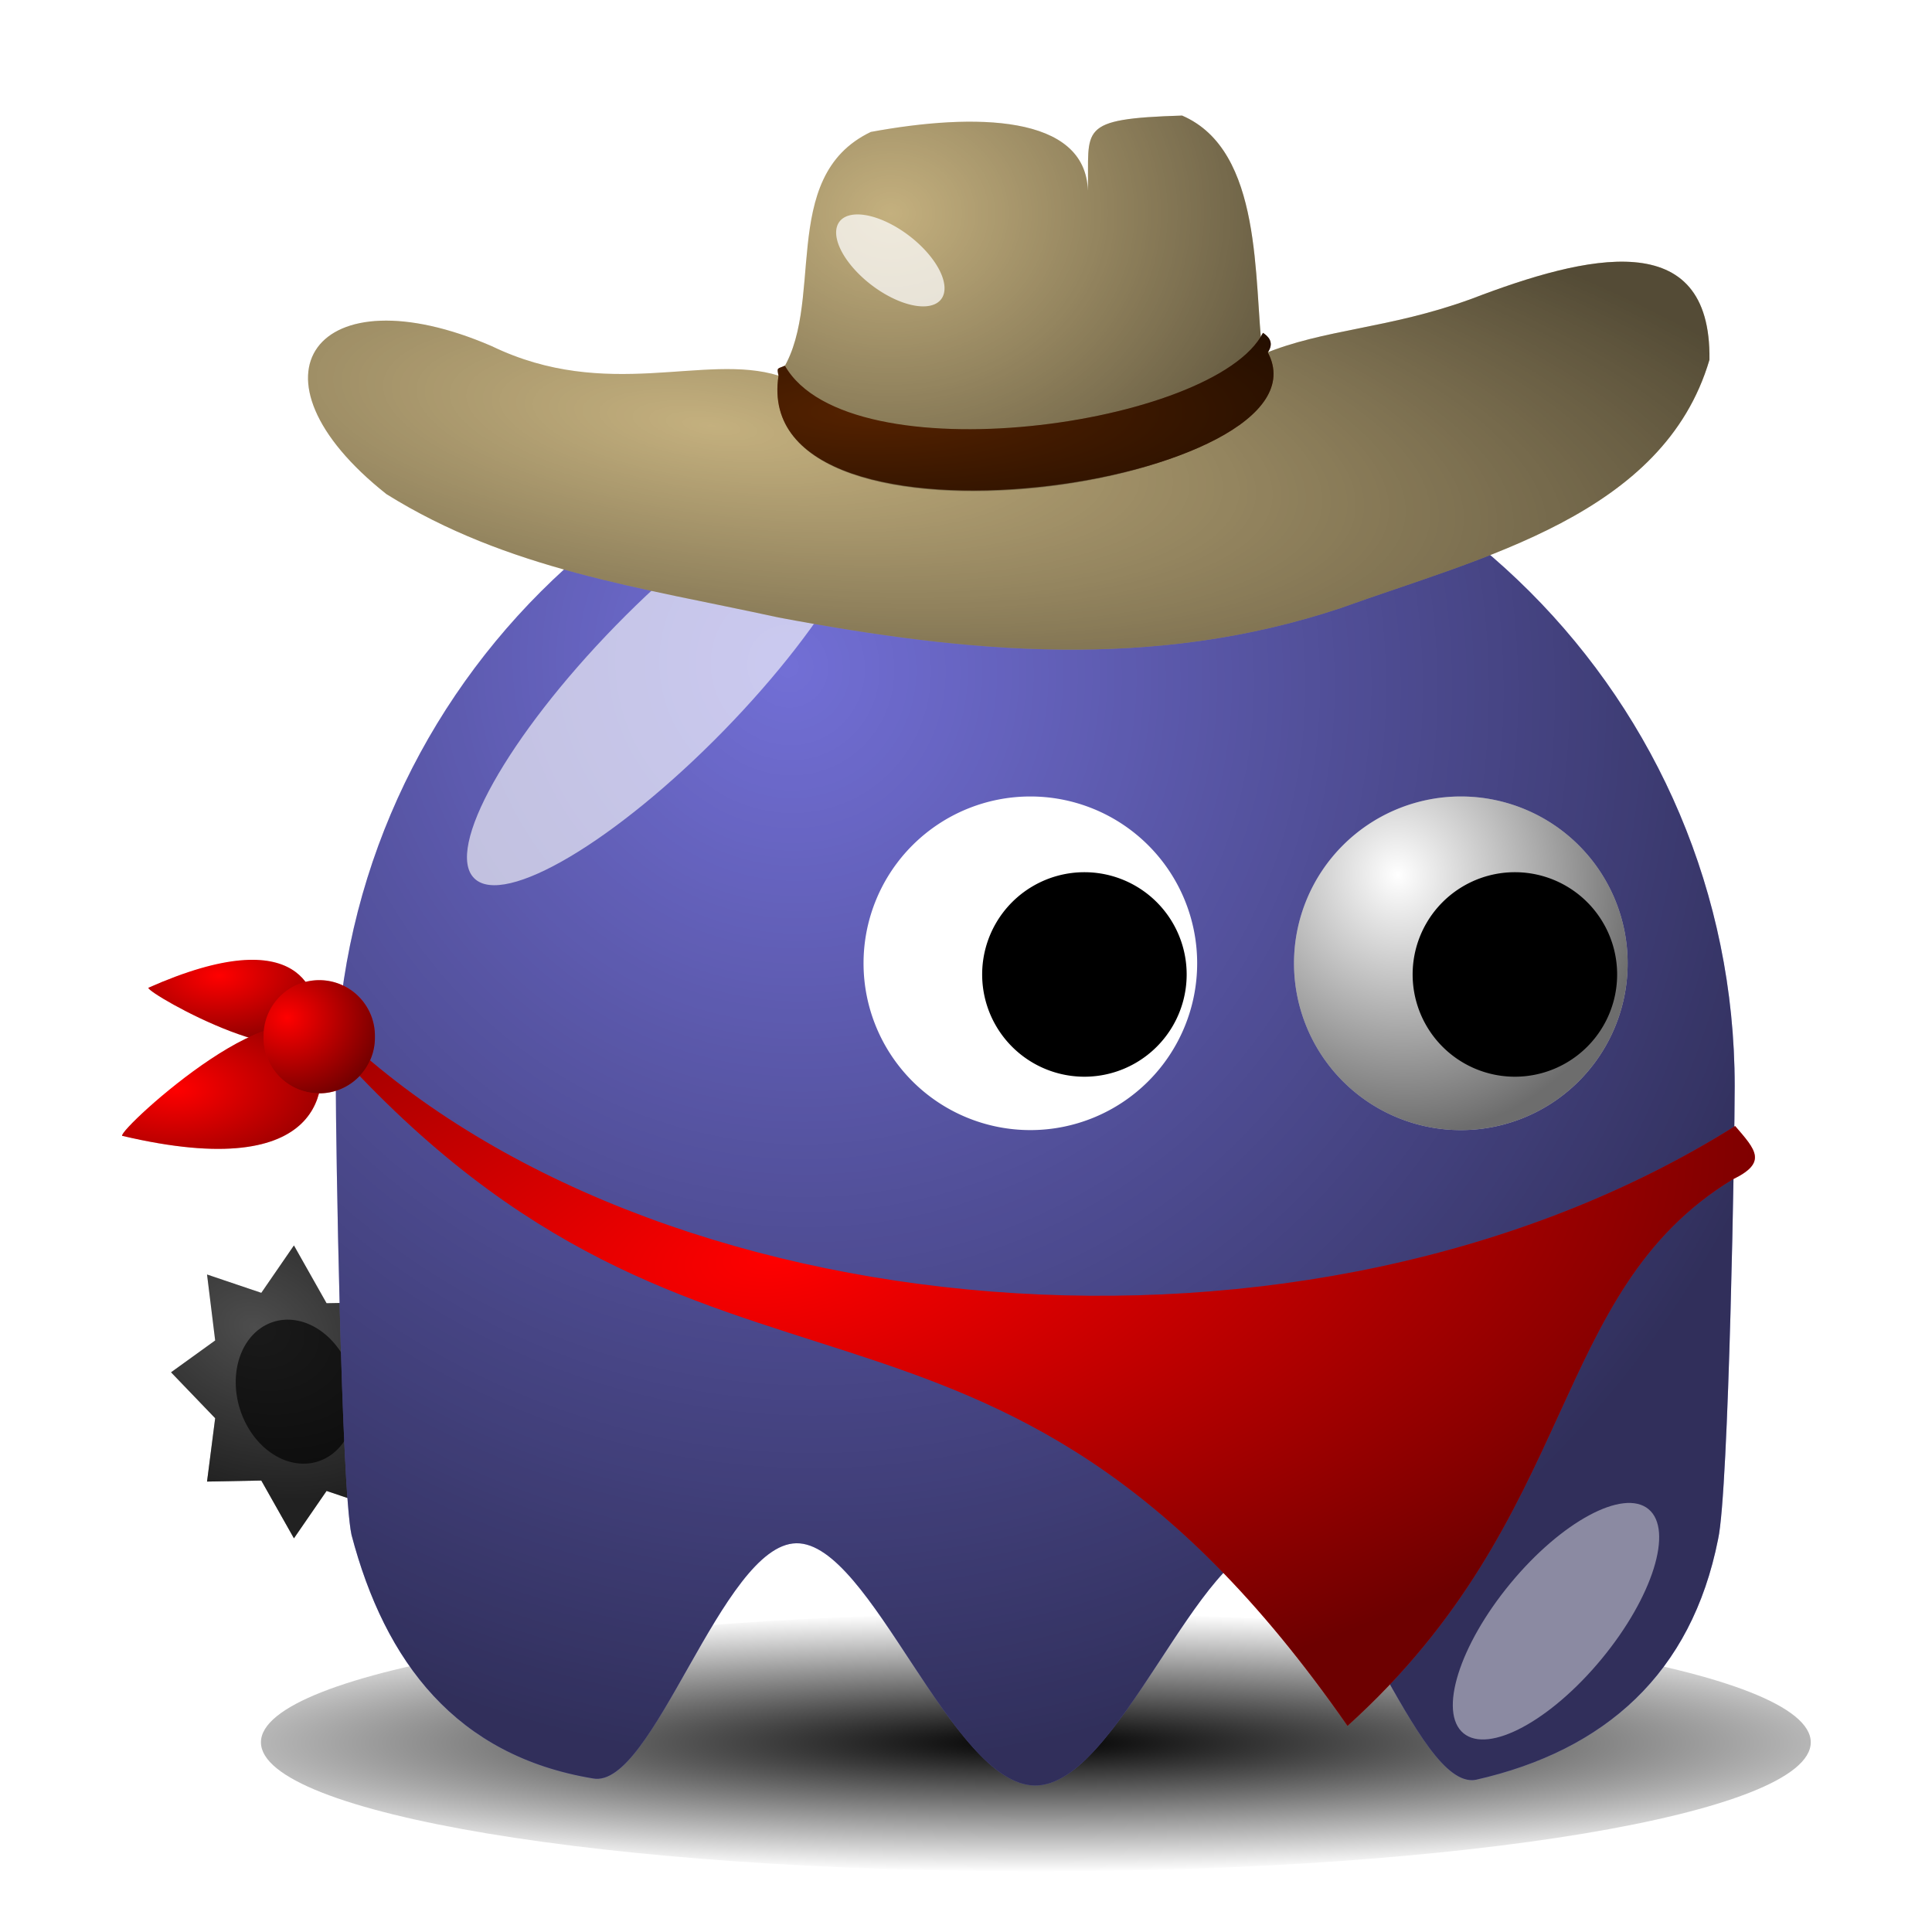
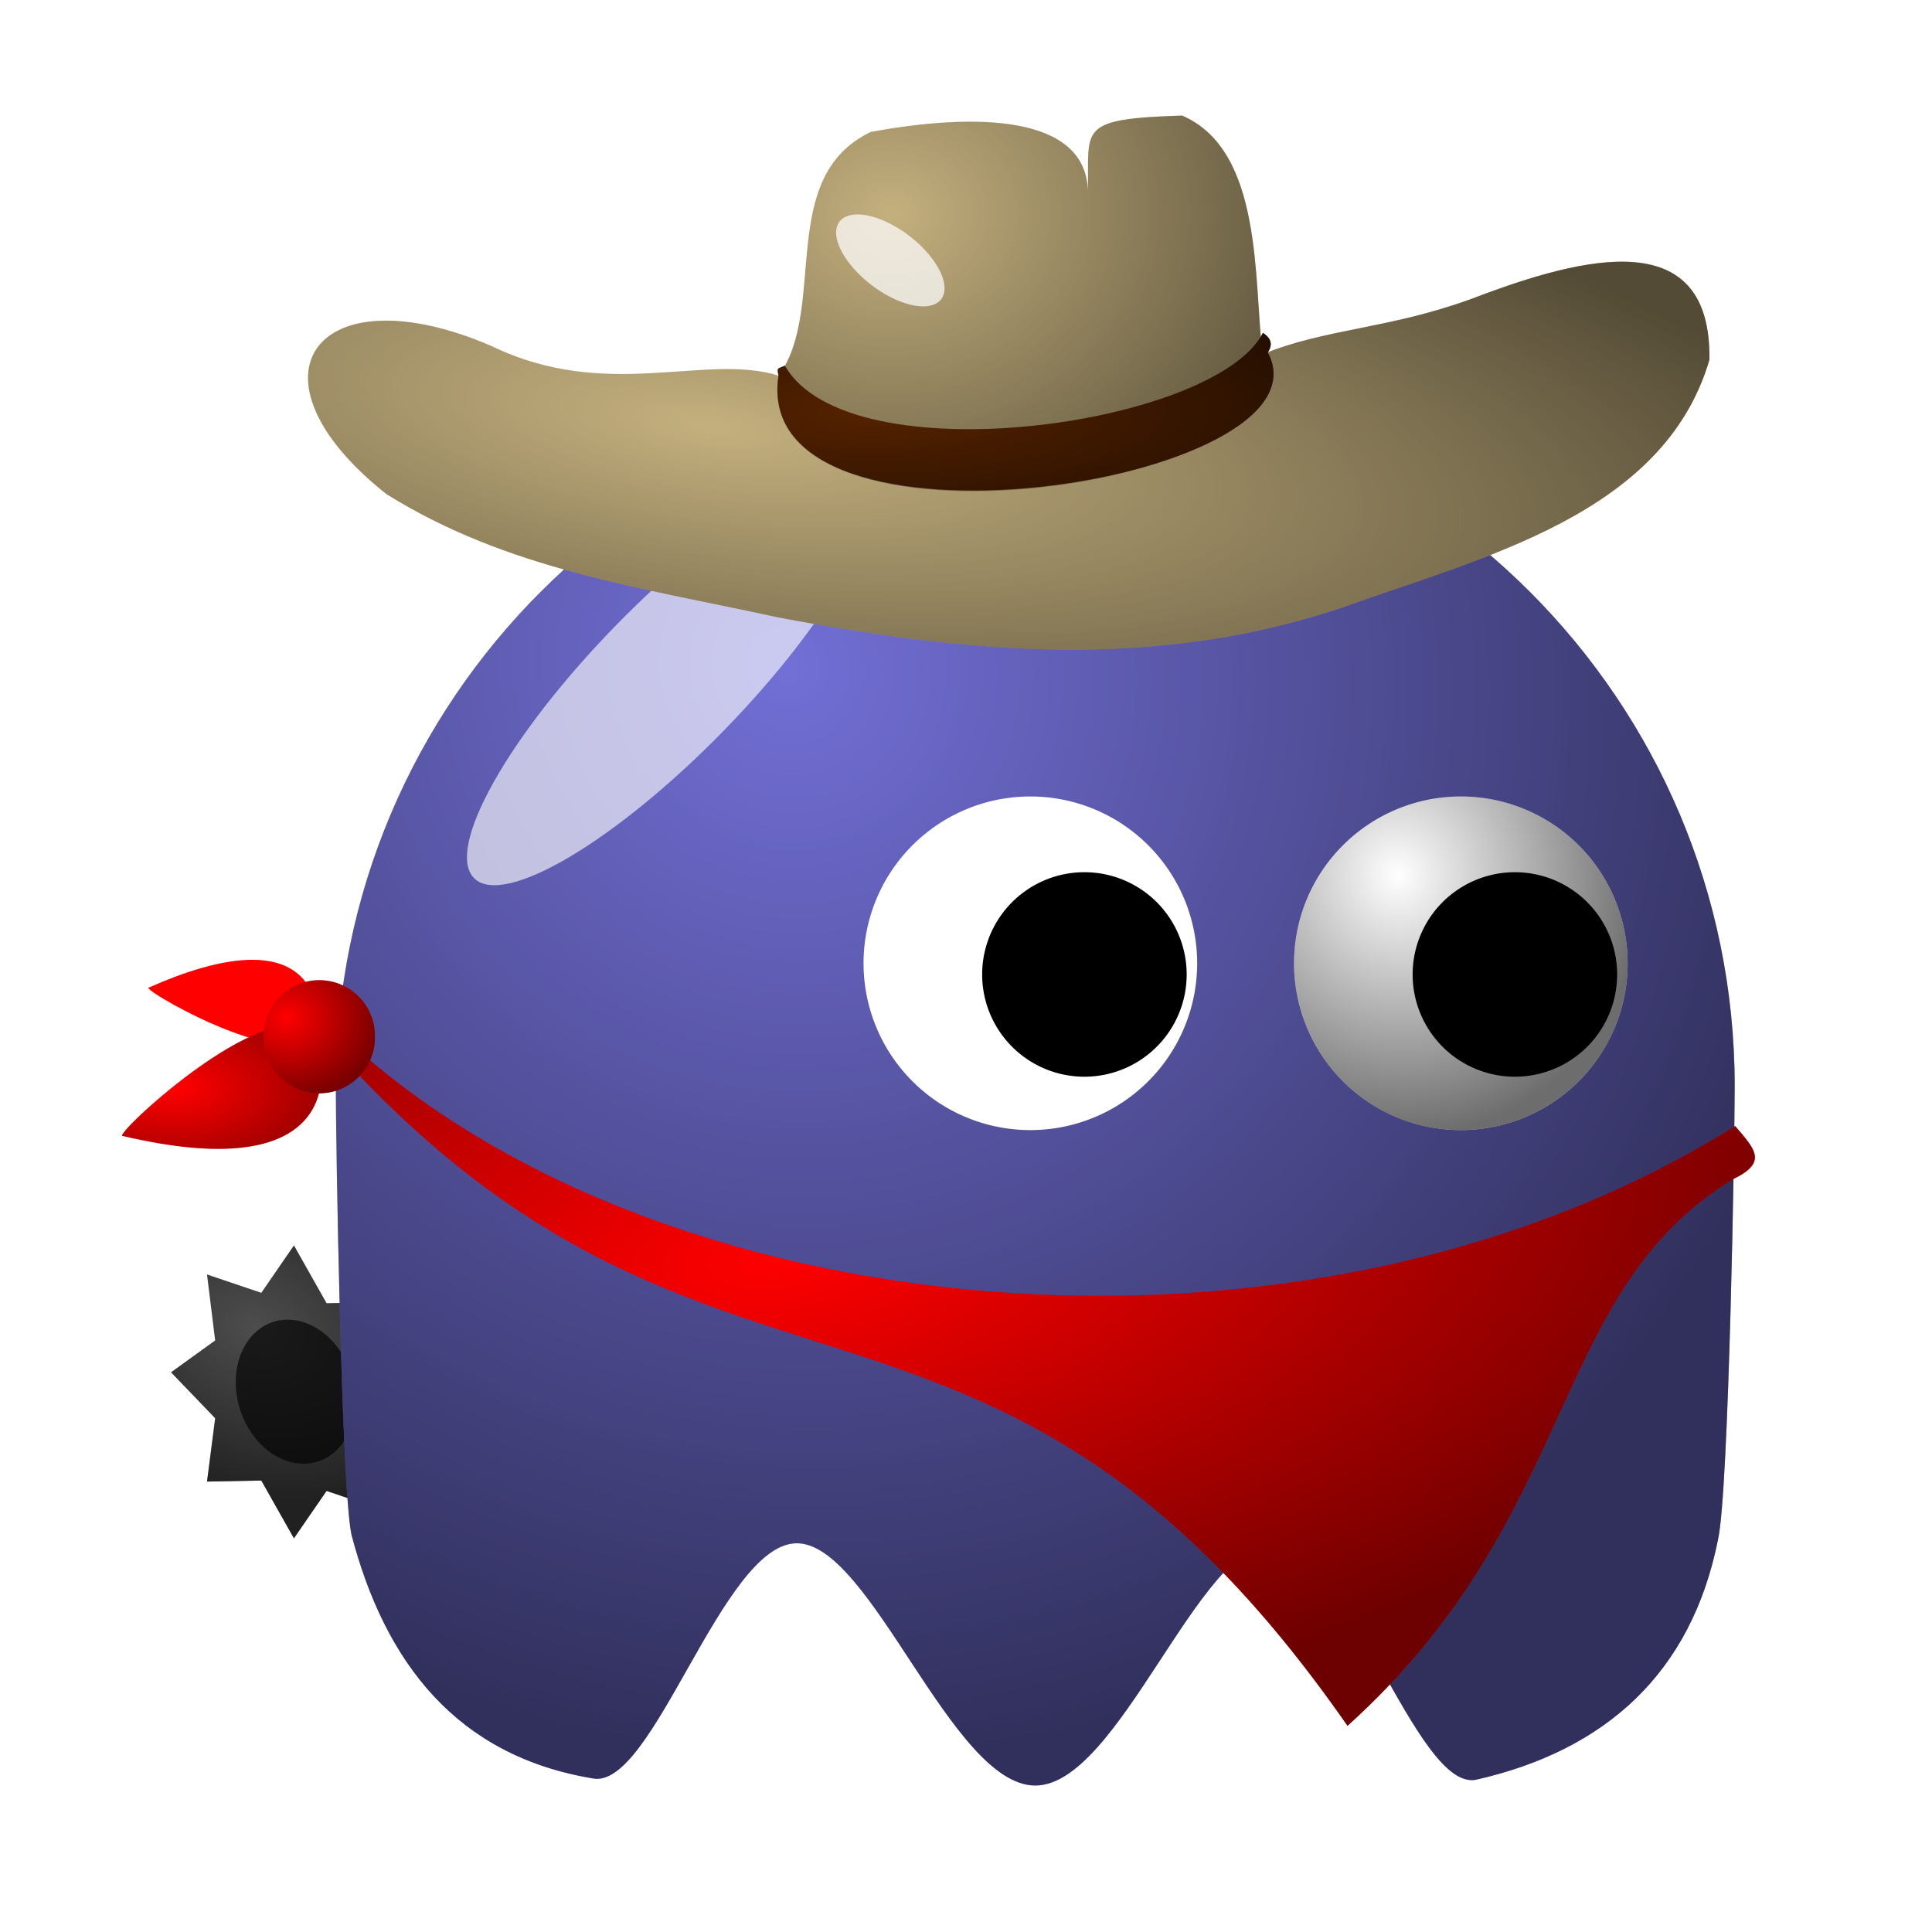
<svg xmlns="http://www.w3.org/2000/svg" xmlns:xlink="http://www.w3.org/1999/xlink" version="1.0" viewBox="0 0 128 128">
  <defs>
    <linearGradient id="a">
      <stop stop-opacity="0" offset="0" />
      <stop stop-opacity=".572" offset="1" />
    </linearGradient>
    <filter id="o" x="-.348" y="-.341" width="1.696" height="1.682">
      <feGaussianBlur stdDeviation="5.465" />
    </filter>
    <filter id="n" x="-.52" y="-.453" width="2.039" height="1.907">
      <feGaussianBlur stdDeviation="4.151" />
    </filter>
    <filter id="m" x="-.07" y="-.34" width="1.14" height="1.68">
      <feGaussianBlur stdDeviation="3.968" />
    </filter>
    <filter id="p" x="-.417" y="-.506" width="1.835" height="2.011">
      <feGaussianBlur stdDeviation="1.092" />
    </filter>
    <radialGradient id="l" cx="-25.5" cy="55.133" r="6.718" gradientTransform="matrix(1.71 -.03 .02 1.158 16.625 -9.51)" gradientUnits="userSpaceOnUse" xlink:href="#a" />
    <radialGradient id="k" cx="210.89" cy="506.35" r="68" gradientTransform="matrix(1.403 1.6439e-6 -1.4521e-7 .206 -89.845 403.11)" gradientUnits="userSpaceOnUse">
      <stop offset="0" />
      <stop stop-opacity="0" offset="1" />
    </radialGradient>
    <radialGradient id="j" cx="216.99" cy="497.96" r="65" gradientTransform="matrix(.51 1.007 -.965 .489 650.89 -406.14)" gradientUnits="userSpaceOnUse" xlink:href="#a" />
    <radialGradient id="b" cx="233.5" cy="409.86" r="15.5" gradientTransform="matrix(.387 1.516 -1.423 .363 726.51 -93.107)" gradientUnits="userSpaceOnUse" xlink:href="#a" />
    <radialGradient id="i" cx="175.76" cy="410.87" r="76.197" gradientTransform="matrix(1.934 .26 -.077 .575 -133.47 133.88)" gradientUnits="userSpaceOnUse" xlink:href="#a" />
    <radialGradient id="h" cx="195.14" cy="393.61" r="26.685" gradientTransform="matrix(2.205 -.011 .01 1.854 -237.62 -337.64)" gradientUnits="userSpaceOnUse" xlink:href="#a" />
    <radialGradient id="g" cx="52.65" cy="29.57" r="14.693" gradientTransform="matrix(4.008 6.898e-7 -1.7495e-7 1.052 -16.656 383.01)" gradientUnits="userSpaceOnUse" xlink:href="#a" />
    <radialGradient id="f" cx="47.12" cy="74.84" r="47.31" gradientTransform="matrix(1.559 -.222 .1 .703 -33.824 41.009)" gradientUnits="userSpaceOnUse" xlink:href="#a" />
    <radialGradient id="e" cx="243.36" cy="74.406" r="5.581" gradientTransform="matrix(1.853 -.036 .02 1.04 -209.08 7.75)" gradientUnits="userSpaceOnUse" xlink:href="#a" />
    <radialGradient id="d" cx="240.53" cy="83.788" r="6.608" gradientTransform="matrix(2.248 -.035 .019 1.201 -301.8 -8.339)" gradientUnits="userSpaceOnUse" xlink:href="#a" />
    <radialGradient id="c" cx="15.438" cy="68.312" r="3.688" gradientTransform="matrix(1.811 .095 -.083 1.576 -6.855 -40.827)" gradientUnits="userSpaceOnUse" xlink:href="#a" />
  </defs>
  <g transform="translate(-233.42 -11.735)">
    <g transform="translate(4.588)">
      <g transform="matrix(1.212 .193 0 1.444 -5.814 -36.852)">
        <path transform="translate(233.42 11.735)" d="m-19 62.5-2.966-0.444-1.784 2.412-1.784-2.412-2.966 0.444 0.444-2.966-2.412-1.784 2.412-1.784-0.444-2.966 2.966 0.444 1.784-2.412 1.784 2.412 2.966-0.444-0.444 2.966 2.412 1.784-2.412 1.784 0.444 2.966z" fill="#4d4d4d" />
        <path transform="matrix(1.541 0 0 1.541 247.71 -19.337)" d="m-22.5 57.625a2.125 2.125 0 1 1-4.25 0 2.125 2.125 0 1 1 4.25 0z" fill="#1a1a1a" />
        <path transform="translate(233.42 11.735)" d="m-19 62.5-2.966-0.444-1.784 2.412-1.784-2.412-2.966 0.444 0.444-2.966-2.412-1.784 2.412-1.784-0.444-2.966 2.966 0.444 1.784-2.412 1.784 2.412 2.966-0.444-0.444 2.966 2.412 1.784-2.412 1.784 0.444 2.966z" fill="url(#l)" />
      </g>
-       <path transform="matrix(.755 0 0 .611 141.93 -182.83)" d="m274 507.36c0 7.73-30.46 14-68 14s-68-6.27-68-14 30.46-14 68-14 68 6.27 68 14z" fill="url(#k)" filter="url(#m)" />
      <path d="m343.76 83.695c0 3.453-0.38 26.775-1.1 30.015-1.76 8.88-7.47 14-16.05 15.94-3.98 0.74-8.51-15.56-13.43-15.65s-10.23 16.03-15.76 16.03c-5.56 0-10.89-16.13-15.83-16.05-4.93 0.07-9.48 16.35-13.48 15.58-9.04-1.5-13.77-7.69-15.99-16.14-0.68-3.15-1.04-26.376-1.04-29.725 0-25.577 20.76-46.336 46.34-46.336s46.34 20.759 46.34 46.336z" fill="#726fd6" />
      <path d="m343.76 83.695c0 3.453-0.38 26.775-1.1 30.015-1.76 8.88-7.47 14-16.05 15.94-3.98 0.74-8.51-15.56-13.43-15.65s-10.23 16.03-15.76 16.03c-5.56 0-10.89-16.13-15.83-16.05-4.93 0.07-9.48 16.35-13.48 15.58-9.04-1.5-13.77-7.69-15.99-16.14-0.68-3.15-1.04-26.376-1.04-29.725 0-25.577 20.76-46.336 46.34-46.336s46.34 20.759 46.34 46.336z" fill="url(#j)" />
      <g transform="matrix(.713 0 0 .713 152 -227.37)">
        <path transform="translate(4,7)" d="m255 417.86a15.5 15.5 0 1 1-31 0 15.5 15.5 0 1 1 31 0z" fill="#fff" />
        <path transform="translate(4,7)" d="m255 417.86a15.5 15.5 0 1 1-31 0 15.5 15.5 0 1 1 31 0z" fill="url(#b)" />
        <path transform="matrix(.613 0 0 .613 101.71 169.75)" d="m255 417.86a15.5 15.5 0 1 1-31 0 15.5 15.5 0 1 1 31 0z" />
      </g>
      <g transform="matrix(.713 0 0 .713 123.48 -227.37)">
        <path transform="translate(4,7)" d="m255 417.86a15.5 15.5 0 1 1-31 0 15.5 15.5 0 1 1 31 0z" fill="#fff" />
-         <path transform="translate(4,7)" d="m255 417.86a15.5 15.5 0 1 1-31 0 15.5 15.5 0 1 1 31 0z" fill="url(#b)" />
        <path transform="matrix(.613 0 0 .613 101.71 169.75)" d="m255 417.86a15.5 15.5 0 1 1-31 0 15.5 15.5 0 1 1 31 0z" />
      </g>
      <path transform="matrix(.713 0 0 .713 148.43 -234.5)" d="m180.01 413.25c-10.03 10.27-20.41 16.42-23.17 13.72-2.77-2.7 3.13-13.23 13.15-23.5 10.03-10.27 20.41-16.41 23.17-13.71 2.77 2.7-3.13 13.22-13.15 23.49z" fill="#fff" fill-opacity=".627" filter="url(#o)" />
-       <path transform="matrix(.55 .454 -.454 .55 418.69 -273.33)" d="m262 501.86c0 7.45-2.46 13.5-5.5 13.5s-5.5-6.05-5.5-13.5 2.46-13.5 5.5-13.5 5.5 6.05 5.5 13.5z" fill="#fff" fill-opacity=".434" filter="url(#n)" />
      <g transform="matrix(.657 0 0 .657 247.23 -2.617)">
        <g transform="matrix(.829 0 0 .829 -101.17 -279.93)">
          <path d="m182.98 409.72c-8.96-2.8-20.86 3.19-34.9-3.59-21.31-9.21-30.95 3.63-12.81 18 14.75 9.2 30.85 11.33 47.67 15 23.19 4.36 45.57 6.44 68.35-1.12 17.22-6.21 39.34-11.3 44.91-30.22 0.24-16.41-14.94-12.78-28.93-7.42-10.13 3.7-17.94 3.63-25.43 6.76-2-17.81-39.12 26.49-58.86 2.59z" fill="#c4b07e" fill-rule="evenodd" />
          <path d="m182.98 409.72c-8.96-2.8-20.86 3.19-34.9-3.59-21.31-9.21-30.95 3.63-12.81 18 14.75 9.2 30.85 11.33 47.67 15 23.19 4.36 45.57 6.44 68.35-1.12 17.22-6.21 39.34-11.3 44.91-30.22 0.24-16.41-14.94-12.78-28.93-7.42-10.13 3.7-17.94 3.63-25.43 6.76-17.97 9.33-33.8 14.25-58.86 2.59z" fill="url(#i)" fill-rule="evenodd" />
          <path d="m232.05 378.08c-12.9 0.4-11.28 1.58-11.46 9.14-0.28-9.28-13.77-9.48-26.4-7.15-11.55 5.52-5.21 21.38-11.21 29.65-3.71 23.93 67.32 13.38 58.86-2.59-1.1-8.9 0.11-24.79-9.79-29.05z" fill="#c4b07e" fill-rule="evenodd" />
          <path d="m232.05 378.08c-12.9 0.4-11.28 1.58-11.46 9.14-0.28-9.28-13.77-9.48-26.4-7.15-11.55 5.52-5.21 21.38-11.21 29.65-3.71 23.93 67.32 13.38 58.86-2.59-1.1-8.9 0.11-24.79-9.79-29.05z" fill="url(#h)" fill-rule="evenodd" />
          <path d="m241.89 404.51c-5.78 11.34-50.42 17.58-58.16 3.99-0.89 0.42-1.01 0.16-0.77 1.22-3.7 23.93 67.98 13.14 59.52-2.83 0.84-1.26 0.01-1.97-0.59-2.38z" fill="#520" fill-rule="evenodd" />
          <path d="m241.89 404.51c-5.78 11.34-50.42 17.58-58.16 3.99-0.89 0.42-1.01 0.16-0.77 1.22-3.7 23.93 67.98 13.14 59.52-2.83 0.84-1.26 0.01-1.97-0.59-2.38z" fill="url(#g)" fill-rule="evenodd" />
          <path transform="matrix(1.7 1.242 -1.153 1.83 128.38 288.24)" d="m58.429 21.571a3.692 1.749 0 1 1-7.384 0 3.692 1.749 0 1 1 7.384 0z" fill="#fff" fill-opacity=".73" filter="url(#p)" />
        </g>
      </g>
      <path transform="translate(233.42 11.735)" d="m17.475 68.03c20.843 20.251 64.613 24.338 92.895 6.574 1.37 1.588 2.16 2.419-0.18 3.542-12.222 7.459-10.06 22.254-25.501 36.194-23.744-34.145-42.059-16.942-67.214-44.961-1.009-0.663 0.159-1.386 0-1.349z" fill="#f00" fill-rule="evenodd" />
      <path transform="translate(233.42 11.735)" d="m17.475 68.03c20.843 20.251 64.613 24.338 92.895 6.574 1.37 1.588 2.16 2.419-0.18 3.542-12.222 7.459-10.06 22.254-25.501 36.194-23.744-34.145-42.059-16.942-67.214-44.961-1.009-0.663 0.159-1.386 0-1.349z" fill="url(#f)" fill-rule="evenodd" />
      <path d="m238.66 77.178c-0.05 0.403 10.82 6.512 11.15 2.272 0.14-1.753-0.88-6.835-11.15-2.272z" fill="#f00" fill-rule="evenodd" />
-       <path d="m238.66 77.178c-0.05 0.403 10.82 6.512 11.15 2.272 0.14-1.753-0.88-6.835-11.15-2.272z" fill="url(#e)" fill-rule="evenodd" />
      <path d="m236.92 86.985c-0.17-0.506 11.46-11.111 13-5.75 0.64 2.215 0.75 9-13 5.75z" fill="#f00" fill-rule="evenodd" />
      <path d="m236.92 86.985c-0.17-0.506 11.46-11.111 13-5.75 0.64 2.215 0.75 9-13 5.75z" fill="url(#d)" fill-rule="evenodd" />
      <path transform="translate(232.42 10.86)" d="m21.25 69.562a3.688 3.688 0 1 1-7.375 0 3.688 3.688 0 1 1 7.375 0z" fill="#f00" />
      <path transform="translate(232.42 10.86)" d="m21.25 69.562a3.688 3.688 0 1 1-7.375 0 3.688 3.688 0 1 1 7.375 0z" fill="url(#c)" />
    </g>
  </g>
</svg>